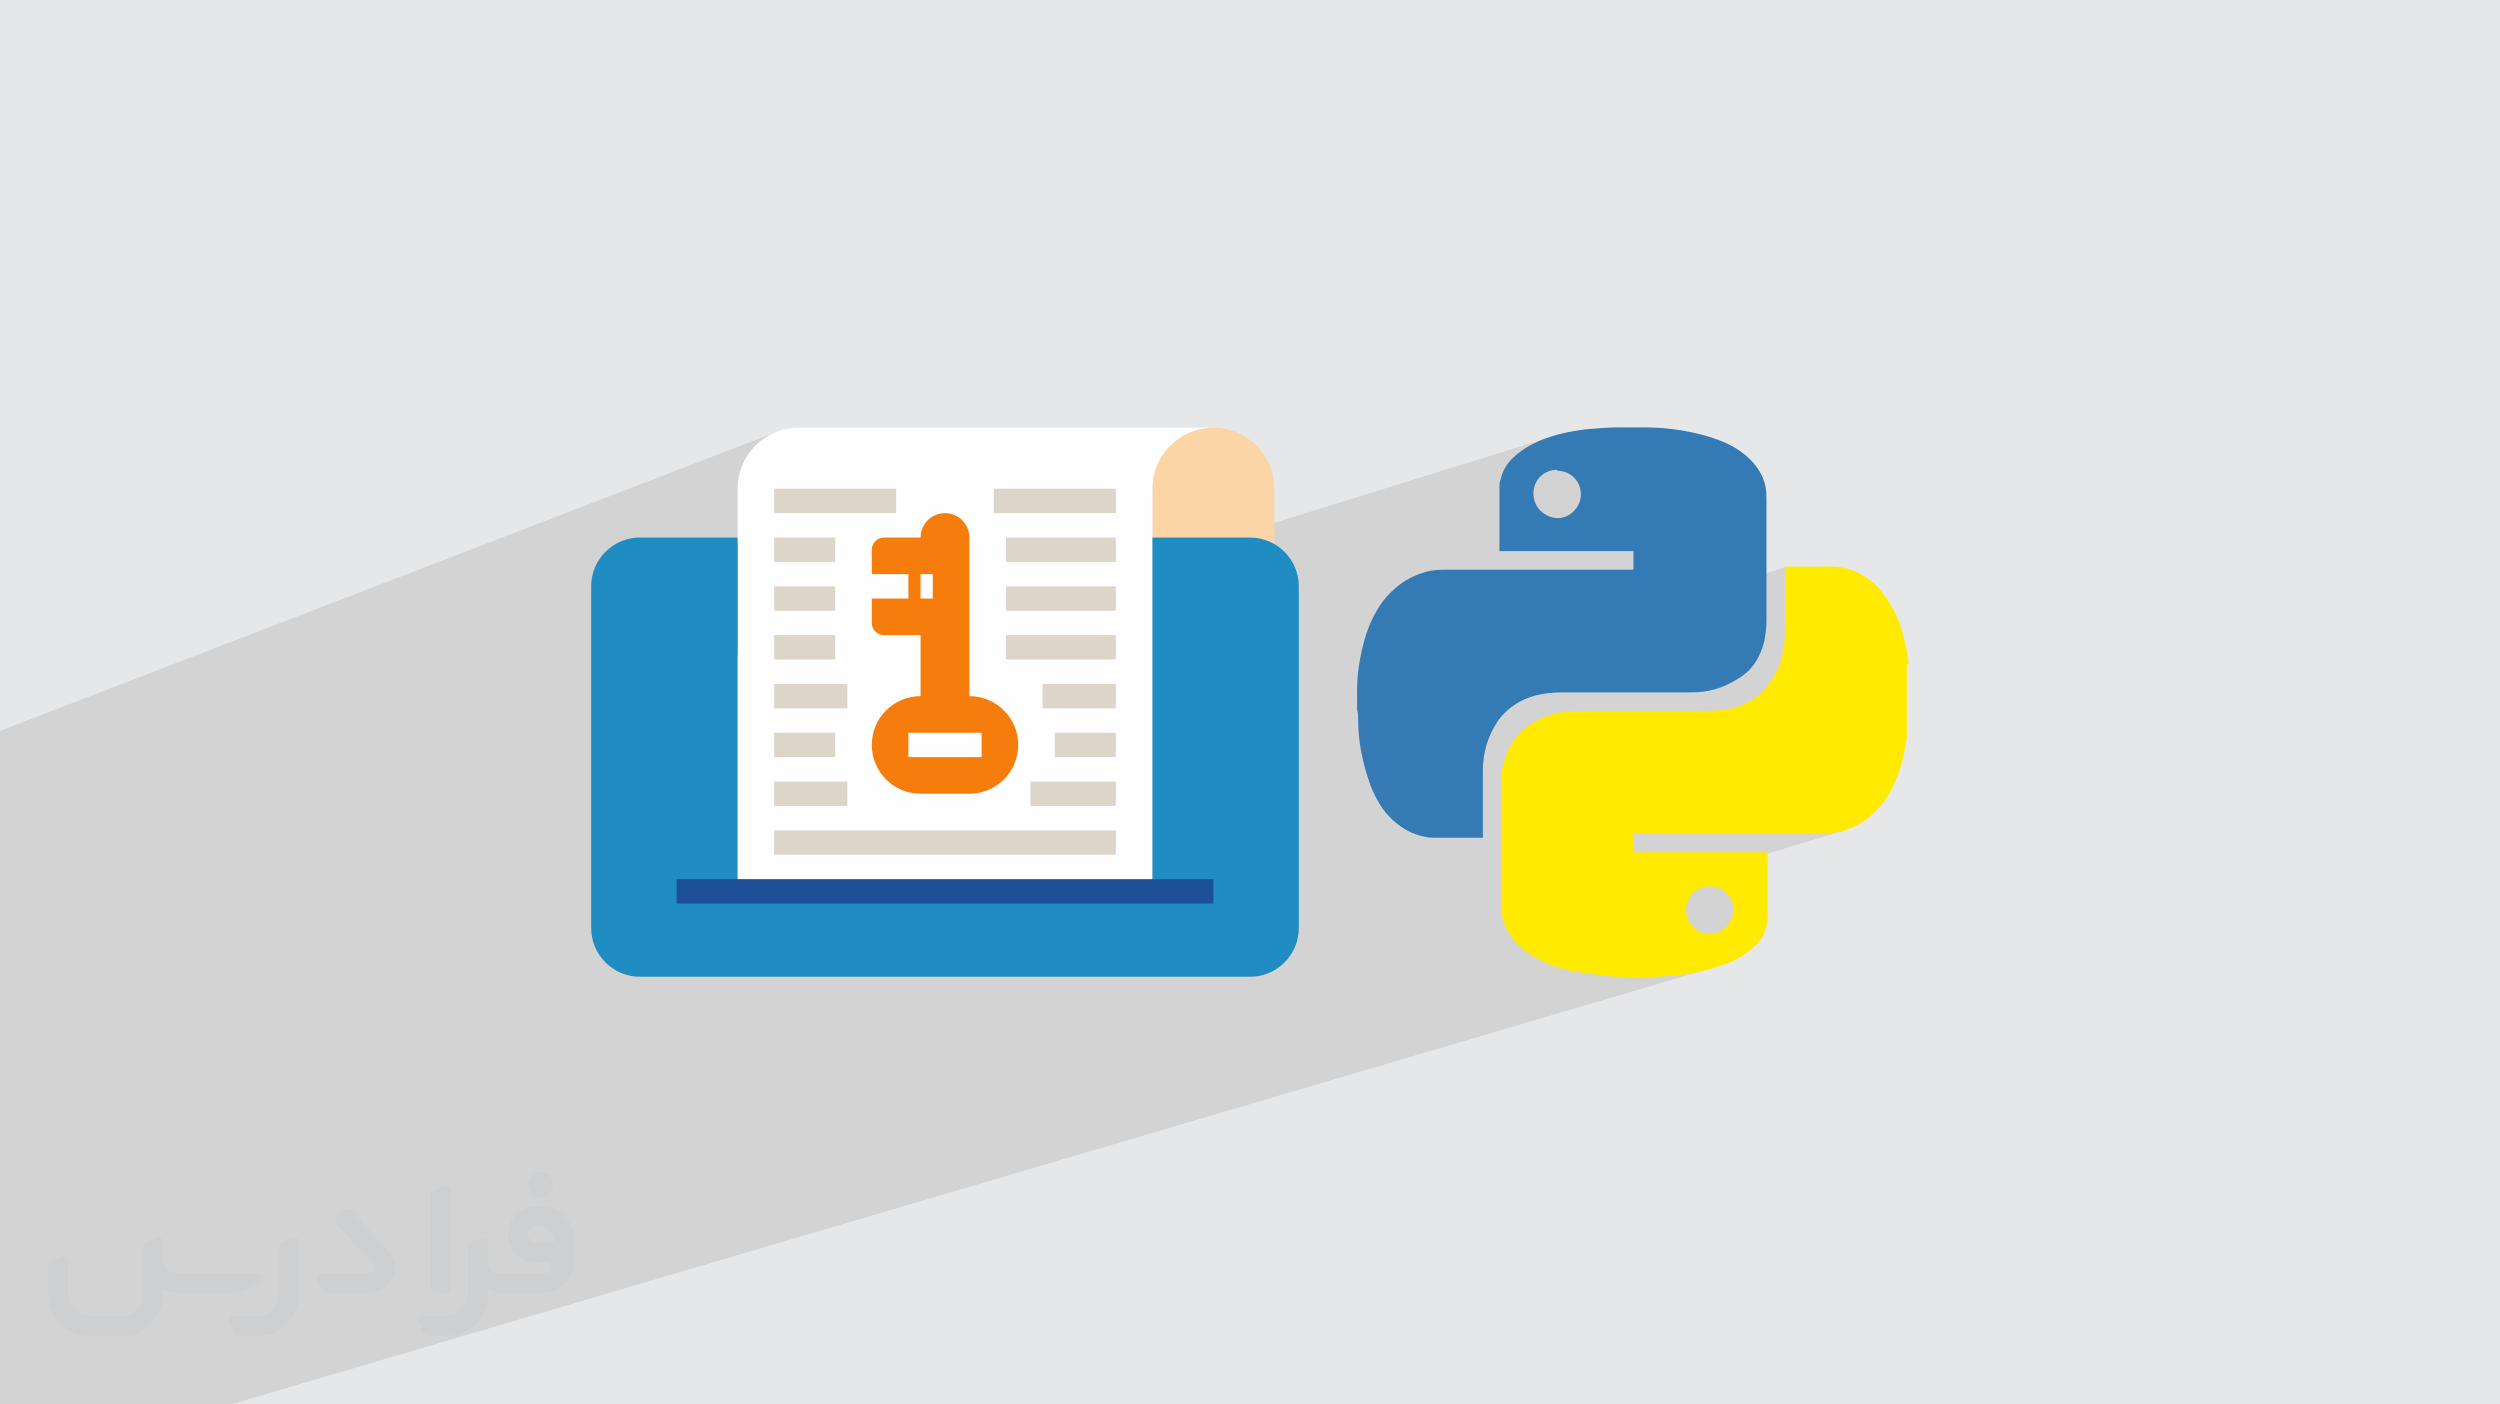
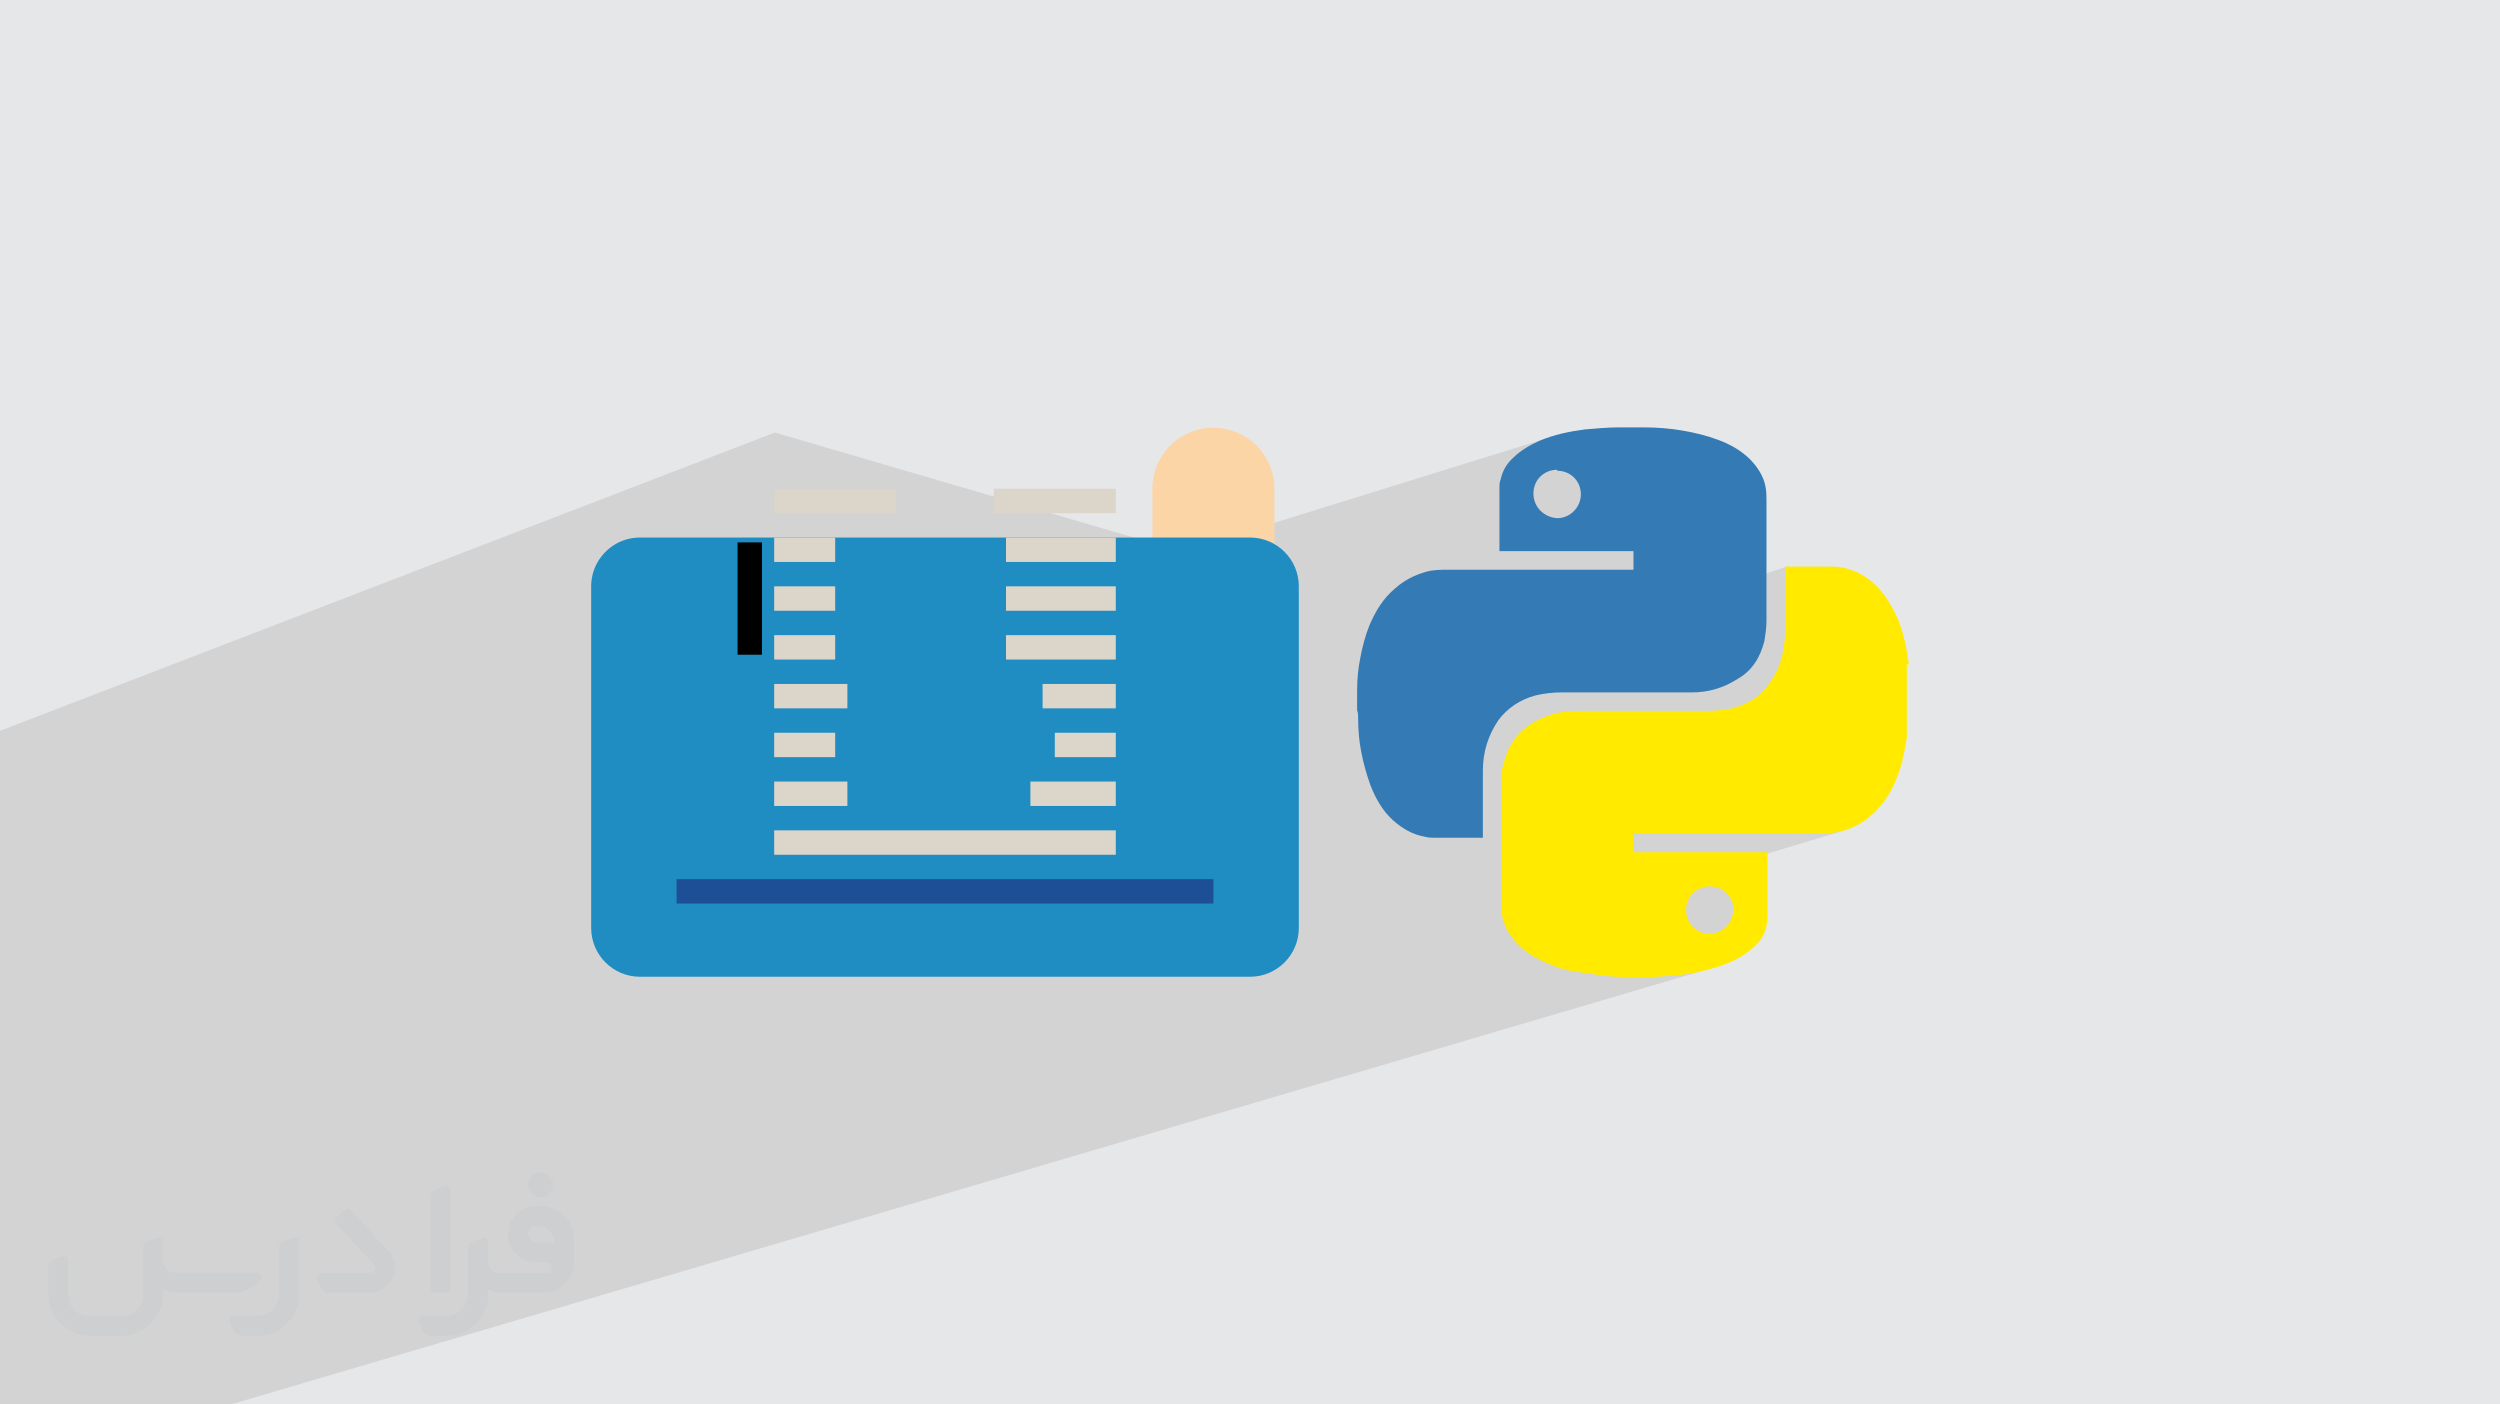
<svg xmlns="http://www.w3.org/2000/svg" xml:space="preserve" width="94.192mm" height="52.917mm" version="1.0" style="shape-rendering:geometricPrecision; text-rendering:geometricPrecision; image-rendering:optimizeQuality; fill-rule:evenodd; clip-rule:evenodd" viewBox="0 0 9404.92 5283.66">
  <defs>
    <style type="text/css">
   
    .str0 {stroke:black;stroke-width:422.69;stroke-linejoin:round;stroke-miterlimit:22.926}
    .fil7 {fill:none;fill-rule:nonzero}
    .fil8 {fill:#FEFEFE;fill-rule:nonzero}
    .fil5 {fill:#FCD5A6;fill-rule:nonzero}
    .fil11 {fill:#1D4F96;fill-rule:nonzero}
    .fil6 {fill:#1F8CC2;fill-rule:nonzero}
    .fil3 {fill:#347AB4;fill-rule:nonzero}
    .fil9 {fill:#DCD6CA;fill-rule:nonzero}
    .fil10 {fill:#F67C0B;fill-rule:nonzero}
    .fil4 {fill:#FFEA00;fill-rule:nonzero}
    .fil1 {fill:#373435;fill-rule:nonzero;fill-opacity:0.031}
    .fil2 {fill:#2B2A29;fill-opacity:0.102}
    .fil0 {fill:#E6E7E8}
   
  </style>
  </defs>
  <g id="Layer_x0020_1">
    <polygon class="fil0" points="-0,0 9404.92,0 9404.92,5283.66 -0,5283.66 " />
    <g id="_2716666194080">
      <path class="fil1" d="M1125.4 4672.59l0 197.03c0,20.41 -3.74,40.82 -11.66,59.56 -7.92,18.74 -19.16,36.25 -33.74,50.4 -14.58,14.58 -31.65,25.82 -50.4,33.74 -18.74,7.92 -39.15,11.66 -59.56,11.66l-60.82 0c-7.08,0 -14.16,-2.08 -19.99,-6.25 -5.83,-4.16 -10.41,-9.58 -12.92,-16.25l-11.24 -29.16c-0.83,-2.5 -1.25,-5.41 -1.25,-8.33 0,-2.92 1.25,-5.42 2.92,-7.92 1.67,-2.5 3.74,-4.16 6.25,-5.41 2.5,-1.25 5.41,-2.09 7.91,-1.67l86.23 0c22.08,0 42.91,-8.75 58.73,-24.57 15.41,-15.42 24.15,-36.65 24.15,-58.73l0 -179.12c0,-3.33 1.26,-6.66 3.33,-9.58 2.09,-2.92 5,-5 7.92,-6.25l40.82 -15.83c2.5,-0.84 5.41,-1.25 8.33,-0.84 2.92,0.42 5.42,1.26 7.5,2.92 2.09,1.67 4.17,3.75 5.42,6.25 1.25,2.92 2.08,5.83 2.08,8.33z" />
      <path class="fil1" d="M2033.88 4536.8l-15 0c-59.57,0 -109.13,48.73 -108.31,107.88 0.42,27.5 12.08,54.16 31.66,73.32 19.57,19.57 46.23,30.4 74.14,30.4l39.57 0c5.42,0 10.41,2.08 14.17,5.83 3.74,3.74 5.83,8.75 5.83,14.16 0,5.42 -2.09,10.41 -5.83,14.17 -3.75,3.74 -8.75,5.83 -14.17,5.83l-179.11 0c-10.83,0 -20.83,-4.58 -28.33,-12.08 -7.5,-7.5 -11.66,-17.91 -12.08,-28.33l0 -74.98c0,-2.92 -0.83,-5.41 -2.08,-7.92 -1.25,-2.5 -3.33,-4.57 -5.42,-6.24 -2.08,-1.67 -4.99,-2.51 -7.5,-2.92 -2.92,-0.42 -5.41,0 -8.33,0.83l-41.24 15.83c-2.92,1.25 -5.83,3.33 -7.92,6.25 -2.08,2.92 -2.92,6.25 -2.92,9.58l0 179.12c0,22.08 -8.75,43.32 -24.15,58.73 -15.42,15.42 -36.65,24.57 -58.73,24.57l-86.64 0.01c-2.92,0 -5.42,0.83 -7.92,2.08 -2.5,1.25 -4.58,3.33 -6.25,5.42 -1.66,2.5 -2.5,4.99 -2.92,7.5 -0.41,2.92 0,5.41 1.26,8.33l11.24 29.16c2.5,6.67 7.08,12.5 12.91,16.66 5.83,4.16 12.91,6.25 20,5.83l60.81 0c41.24,0 80.81,-16.25 109.97,-45.82 29.16,-29.16 45.81,-68.74 45.81,-109.97l0 -18.32c15.84,7.91 33.33,12.08 50.82,12.08l157.03 0c30.41,0 59.99,-12.08 81.65,-33.74 21.66,-21.67 33.74,-50.82 33.74,-81.65l0 -85.81c0,-33.32 -13.33,-65.39 -36.65,-89.14 -23.74,-23.74 -55.82,-36.65 -89.14,-36.65zm50.39 136.2l-66.64 0c-7.92,0 -15.42,-2.5 -21.25,-7.91 -5.83,-5.42 -9.59,-12.5 -10.41,-20.42 0,-4.16 0.42,-8.75 2.08,-12.91 1.67,-4.16 3.75,-7.91 6.67,-10.82 5.83,-5.42 13.75,-8.76 21.66,-8.76l7.09 0c16.25,0 31.65,6.25 42.9,17.91 11.66,11.25 17.91,26.66 17.91,42.91z" />
      <path class="fil1" d="M1694.39 4478.9l0 367.39c0,2.08 -0.42,4.57 -1.25,6.66 -0.84,2.09 -2.09,4.16 -3.75,5.83 -1.67,1.67 -3.33,2.92 -5.41,3.74 -2.09,0.84 -4.16,1.26 -6.67,1.26l-40.82 0c-2.08,0 -4.58,-0.42 -6.66,-1.26 -2.09,-0.83 -4.16,-2.08 -5.42,-3.74 -1.66,-1.67 -2.92,-3.74 -3.74,-5.83 -0.83,-2.09 -1.25,-4.58 -1.25,-6.66l0 -351.57c0,-3.32 0.83,-6.66 2.92,-9.58 2.08,-2.92 4.58,-5 7.91,-6.25l40.83 -15.83c2.5,-0.84 5.41,-1.25 8.33,-1.25 2.92,0.41 5.41,1.25 7.5,2.92 2.5,1.66 4.16,3.74 5.41,6.24 1.25,2.09 2.09,5 2.09,7.92z" />
      <path class="fil1" d="M1391.56 4863.79l-153.7 0c-7.08,0 -14.17,-2.09 -20,-6.25 -5.83,-4.16 -10.41,-9.99 -13.33,-16.66l-11.24 -28.74c-0.83,-2.51 -1.25,-5.42 -0.83,-8.34 0.41,-2.92 1.25,-5.41 2.92,-7.91 1.66,-2.51 3.74,-4.16 6.24,-5.42 2.51,-1.25 5.42,-2.08 7.92,-2.08l184.11 0c3.33,0 6.66,-1.25 9.58,-2.92 2.93,-2.09 5,-4.58 6.67,-7.92 1.25,-3.33 1.67,-6.66 1.25,-9.99 -0.42,-3.33 -2.08,-6.67 -4.16,-9.17l-141.63 -154.12c-2.92,-3.33 -4.58,-7.92 -4.58,-12.5 0,-4.58 2.09,-8.75 5.83,-12.08l29.58 -27.49c3.33,-2.92 7.92,-4.58 12.5,-4.58 4.58,0.42 8.75,2.09 12.08,5.83l140.37 152.87c55.41,59.57 12.5,157.46 -69.56,157.46z" />
      <path class="fil1" d="M977.53 4817.97l-20 17.07c-20.83,17.91 -47.49,27.91 -74.98,27.91l-211.19 0c-19.57,0 -39.15,-4.16 -57.06,-12.49l0 16.25c0,20.82 -4.16,41.65 -12.08,60.81 -7.91,19.16 -19.57,36.65 -34.57,51.65 -14.58,14.58 -32.07,26.24 -51.65,34.58 -19.16,7.91 -39.99,12.07 -60.82,12.07l-114.55 0.01c-20.83,0 -41.66,-4.17 -60.82,-12.08 -19.16,-7.92 -36.65,-19.58 -51.65,-34.58 -14.58,-14.58 -26.24,-32.07 -34.57,-51.65 -7.92,-19.16 -12.08,-39.98 -12.08,-60.81l0 -107.89c0,-3.33 1.25,-6.66 2.92,-9.58 2.09,-2.92 4.58,-5 7.92,-6.25l40.82 -15.83c2.5,-0.84 5.41,-1.26 8.33,-0.84 2.92,0.42 5.42,1.25 7.5,2.92 2.09,1.67 4.16,3.75 5.42,6.25 1.25,2.5 2.08,5 2.08,7.92l0 128.71c0,20.83 8.34,40.82 22.92,55.41 14.58,14.58 34.57,22.91 55.4,22.91l125.79 0c20.83,0 40.41,-8.34 54.99,-22.92 14.58,-14.58 22.92,-34.57 22.92,-55.4l0 -184.11c0,-3.33 1.25,-6.67 2.92,-9.59 2.08,-2.92 4.57,-4.99 7.91,-6.24l40.82 -15.84c2.51,-0.83 5.42,-1.25 8.34,-0.83 2.92,0.42 5.41,1.25 7.91,2.92 2.51,1.67 4.17,3.74 5.42,6.25 1.25,2.5 2.08,5.41 2.08,7.91l0 70.4c0,11.66 4.58,23.32 12.92,31.65 8.33,8.34 19.57,13.33 31.65,13.33l307.4 0c3.33,0 7.09,0.84 9.59,2.92 2.92,2.09 5,5 6.25,7.92 1.25,3.33 1.25,6.66 0.41,10.41 0,3.74 -2.08,6.66 -4.57,8.75z" />
      <path class="fil1" d="M2033.88 4503.89c25.82,0 47.07,-21.25 47.07,-47.07 0,-25.83 -21.25,-47.07 -47.07,-47.07 -25.83,0 -47.08,21.24 -47.08,47.07 0,25.82 21.25,47.07 47.08,47.07z" />
    </g>
    <path class="fil2" d="M6937.81 3123.96l-369.92 111.98 57.31 296.24 -231.93 123.33 -5525.71 1628.15 -867.56 0 0 -2534.32 2914.94 -1122.17 1530.81 447.62 1356.34 -420.89c0,0 386.88,78.35 429.7,121.18 42.82,42.83 237.72,437.93 237.72,437.93l253.46 -81.51 214.84 510.34 0 482.13z" />
    <g id="_2716666194704">
      <g>
        <path class="fil3" d="M5105.46 2674.48c0,-23.13 0,-46.33 0,-69.5 0,-3.56 0,-3.56 0,-7.98 0,-42.74 3.96,-81.48 11.54,-120.21 7.94,-42.73 19.17,-85.49 34.76,-124.2 23.54,-54.28 50.68,-100.64 97.39,-139.76 34.72,-30.72 73.45,-49.93 116.17,-61.91 27.14,-7.61 53.89,-7.61 81.49,-7.61 232.79,0 461.58,0 694.38,0 0,0 3.97,0 3.97,0 0,-23.58 0,-46.73 0,-69.88 -166.92,0 -333.81,0 -504.31,0 0,-4.01 0,-4.01 0,-7.6 0,-73.85 0,-151.73 0,-225.6 0,-3.57 0,-3.57 0,-7.61 0,-7.54 0,-19.15 4.01,-26.75 7.6,-35.1 23.13,-61.86 49.92,-85.85 27.57,-26.75 62.27,-46.33 96.99,-61.92 54.71,-23.13 113,-35.11 170.93,-42.74 42.7,-3.55 85.43,-7.59 127.75,-7.59 0,0 4.41,0 4.41,0 27.16,0 53.91,0 81.49,0 0,0 3.56,0 7.61,0 50.69,0 96.98,4.01 143.31,11.57 46.73,7.99 93.43,19.17 135.77,35.1 42.7,15.59 85.42,38.73 120.58,73.45 26.76,27.16 50.34,62.32 57.87,101.05 3.97,19.56 3.97,38.76 3.97,54.3 0,151.32 0,302.62 0,453.61 0,23.57 -3.97,50.68 -7.61,73.85 -15.58,61.9 -46.32,112.59 -101.03,143.35 -54.32,35.12 -112.6,50.7 -170.9,50.7 -162.53,0 -329.84,0 -492.74,0 -30.74,0 -65.86,3.95 -96.98,11.57 -57.48,15.57 -104.64,46.76 -139.4,93.04 -39.11,58.27 -58.26,120.21 -58.26,190.46 0,81.07 0,162.92 0,244 0,0 0,3.98 0,7.62 -4.01,0 -4.01,0 -7.61,0 -58.3,0 -116.56,0 -174.88,0 -11.17,0 -23.14,0 -34.31,-3.57 -47.13,-7.58 -85.86,-30.71 -121.01,-61.87 -38.73,-34.71 -65.47,-81.49 -85.06,-131.77 -15.57,-43.08 -27.14,-85.45 -35.1,-128.13 -7.62,-38.74 -11.18,-81.49 -11.18,-120.21 0,-11.99 0,-23.55 -3.96,-35.1l0 0 0 3.56 0 0 0 0.04 0.15 0 -0.15 0 0 0.06zm752.64 -907.17l0 0c-50.69,0 -89.4,38.71 -89.4,89.06 0,50.33 38.71,89.46 89.4,93.03 50.33,0 89.07,-42.75 89.07,-89.46 0,-50.33 -38.73,-89.02 -89.07,-89.02l0 0 0 -3.6 0 -0.04 0 0.04z" />
        <path class="fil4" d="M7173.4 2495.98c0,93.43 0,186.46 0,279.91 0,7.54 -4,15.14 -4,23.12 -7.95,42.73 -15.58,81.48 -31.14,120.2 -19.59,53.9 -50.34,104.59 -93.44,143.31 -42.35,39.13 -92.62,62.27 -146.92,70.31 -19.58,3.57 -38.76,3.57 -58.27,3.57 -229.21,0 -461.58,0 -690.79,0 0,0 -3.56,0 -3.56,0 0,23.18 0,46.73 0,69.86 166.5,0 333.76,0 503.9,0 0,3.57 0,3.57 0,8.02 0,81.49 0,158.9 0,240.39 0,7.59 0,15.21 -3.6,27.14 -7.61,38.77 -27.11,65.48 -58.26,89.46 -35.18,30.78 -77.5,49.93 -124.18,65.47 -61.88,19.55 -123.76,31.52 -190.09,35.16 -38.31,3.96 -77.04,3.96 -112.2,3.96 -50.68,0 -96.98,0 -143.35,-7.6 -31.52,-4.4 -58.29,-7.98 -85.85,-11.97 -50.33,-7.98 -97,-23.17 -139.75,-46.33 -42.37,-19.98 -81.07,-50.69 -108.24,-89.46 -19.58,-27.11 -31.15,-58.26 -35.12,-89.01 0,-11.95 0,-23.59 0,-35.12 0,-147.73 0,-298.65 0,-446.36 0,-26.75 0,-54.3 7.53,-77.44 15.59,-61.87 46.78,-112.23 101.03,-147.36 54.3,-35.16 112.61,-50.69 174.52,-50.69 163.34,0 329.84,0 492.69,0 31.2,0 65.91,-3.56 97.02,-11.17 54.72,-15.58 101.04,-42.74 132.18,-89.46 42.74,-54.7 58.3,-116.61 61.87,-186.07 0,-81.46 0,-167.32 0,-248.36 0,-4.01 0,-4.01 0,-7.97 3.95,0 3.95,0 7.61,0 54.71,0 112.59,0 167.31,0 34.35,0 69.5,7.97 100.62,23.57 46.33,23.15 85.45,61.92 112.2,105.01 42.74,65.46 62.73,135.34 73.88,212.83 0,8 3.97,15.57 3.97,27.51l0 0 -7.54 -4.42 0 0 0 0 -0.07 0 0.05 -0.07 0.02 0.06zm-745.02 1016.99l0 0c50.68,0 89.4,-38.72 93.01,-89.41 0,-50.34 -38.71,-89.02 -89.06,-89.02 -50.33,0 -89.45,38.72 -89.45,89.02 0,50.69 39.12,89.41 89.45,89.41l-3.95 0z" />
      </g>
      <g>
        <path class="fil5" d="M4564.78 1609.13c126.72,0 229.49,102.76 229.49,229.48l0 458.99 -458.99 0 0 -458.99c0,-0.21 0,-0.46 0,-0.69 0,-126.34 102.46,-228.79 228.8,-228.79 0.22,0 0.48,0 0.7,0l-0.01 0z" />
-         <path class="fil6" d="M4886.06 3399.14l0 91.79c0,101.38 -82.22,183.59 -183.59,183.59l-2294.89 0c-101.38,0 -183.59,-82.22 -183.59,-183.59l0 -91.79 0 0 0 -1009.75 0 -183.59 0 0c0,-1.59 0.02,-3.17 0.06,-4.74l0 0c0.04,-1.57 0.1,-3.14 0.18,-4.7l0 0c0.08,-1.57 0.18,-3.13 0.3,-4.67l0 -0.01c0.12,-1.55 0.25,-3.1 0.41,-4.64l0 0c0.16,-1.54 0.33,-3.08 0.53,-4.61l0 0c0.19,-1.53 0.41,-3.06 0.64,-4.57l0 0c0.23,-1.52 0.48,-3.04 0.75,-4.53l0 -0.01c0.27,-1.5 0.56,-3.01 0.87,-4.49l0 0c0.3,-1.5 0.63,-2.99 0.97,-4.46l0 0c0.34,-1.48 0.7,-2.96 1.08,-4.42 0.38,-1.46 0.77,-2.93 1.19,-4.37 0.41,-1.46 0.84,-2.9 1.29,-4.33l0 0c0.44,-1.44 0.91,-2.87 1.39,-4.29 0.48,-1.42 0.98,-2.83 1.5,-4.23l0 -0.01c0.51,-1.4 1.05,-2.8 1.6,-4.18 0.55,-1.4 1.11,-2.78 1.69,-4.14 0.58,-1.38 1.18,-2.74 1.79,-4.09 0.62,-1.36 1.25,-2.71 1.89,-4.04 0.65,-1.34 1.31,-2.67 1.99,-3.98 0.68,-1.32 1.37,-2.64 2.08,-3.93 0.7,-1.3 1.43,-2.59 2.16,-3.86 0.74,-1.29 1.49,-2.56 2.26,-3.81l0 -0.01c0.77,-1.26 1.56,-2.51 2.35,-3.75 0.8,-1.24 1.61,-2.47 2.44,-3.68l0 -0.01c0.82,-1.22 1.66,-2.43 2.52,-3.62 0.85,-1.2 1.72,-2.4 2.6,-3.56 0.89,-1.18 1.78,-2.35 2.69,-3.5 0.91,-1.16 1.84,-2.31 2.77,-3.43 0.94,-1.14 1.89,-2.26 2.85,-3.36 0.97,-1.11 1.94,-2.22 2.93,-3.3 0.99,-1.09 1.99,-2.17 3.01,-3.23 1.01,-1.07 2.04,-2.12 3.08,-3.16 1.04,-1.04 2.09,-2.07 3.16,-3.08 1.06,-1.02 2.14,-2.02 3.23,-3.01 1.08,-0.99 2.19,-1.96 3.3,-2.93 1.11,-0.96 2.23,-1.91 3.36,-2.85l0 0c1.13,-0.93 2.28,-1.86 3.43,-2.77 1.16,-0.91 2.32,-1.8 3.5,-2.69 1.17,-0.88 2.37,-1.75 3.56,-2.6 1.2,-0.86 2.41,-1.7 3.63,-2.52 1.22,-0.83 2.45,-1.64 3.68,-2.44 1.25,-0.79 2.5,-1.58 3.76,-2.35 1.26,-0.77 2.53,-1.52 3.81,-2.26 1.28,-0.73 2.57,-1.46 3.86,-2.16l0 -0.01c1.31,-0.7 2.62,-1.4 3.93,-2.07 1.32,-0.68 2.65,-1.34 3.98,-1.99 1.34,-0.64 2.69,-1.27 4.04,-1.89 1.36,-0.61 2.72,-1.21 4.09,-1.79 1.37,-0.58 2.75,-1.14 4.14,-1.69 1.39,-0.55 2.79,-1.09 4.19,-1.6l0 0c1.4,-0.52 2.82,-1.02 4.23,-1.5 1.43,-0.48 2.86,-0.95 4.29,-1.39 1.44,-0.45 2.88,-0.88 4.33,-1.29l0 0c1.45,-0.42 2.91,-0.81 4.37,-1.19 1.47,-0.38 2.95,-0.74 4.42,-1.08 1.49,-0.35 2.97,-0.67 4.46,-0.97 1.5,-0.31 3,-0.6 4.5,-0.87 1.51,-0.27 3.02,-0.52 4.53,-0.75 1.53,-0.23 3.05,-0.45 4.57,-0.64 1.54,-0.2 3.08,-0.37 4.61,-0.53 1.55,-0.16 3.1,-0.3 4.65,-0.41 1.55,-0.12 3.11,-0.22 4.67,-0.3 1.57,-0.08 3.14,-0.14 4.7,-0.18 1.58,-0.04 3.16,-0.06 4.74,-0.06l2294.89 0c101.38,0 183.59,82.22 183.59,183.59l0 0 0 183.59 0 1009.75z" />
+         <path class="fil6" d="M4886.06 3399.14l0 91.79c0,101.38 -82.22,183.59 -183.59,183.59l-2294.89 0c-101.38,0 -183.59,-82.22 -183.59,-183.59l0 -91.79 0 0 0 -1009.75 0 -183.59 0 0c0,-1.59 0.02,-3.17 0.06,-4.74l0 0c0.04,-1.57 0.1,-3.14 0.18,-4.7l0 0c0.08,-1.57 0.18,-3.13 0.3,-4.67l0 -0.01c0.12,-1.55 0.25,-3.1 0.41,-4.64l0 0c0.16,-1.54 0.33,-3.08 0.53,-4.61c0.19,-1.53 0.41,-3.06 0.64,-4.57l0 0c0.23,-1.52 0.48,-3.04 0.75,-4.53l0 -0.01c0.27,-1.5 0.56,-3.01 0.87,-4.49l0 0c0.3,-1.5 0.63,-2.99 0.97,-4.46l0 0c0.34,-1.48 0.7,-2.96 1.08,-4.42 0.38,-1.46 0.77,-2.93 1.19,-4.37 0.41,-1.46 0.84,-2.9 1.29,-4.33l0 0c0.44,-1.44 0.91,-2.87 1.39,-4.29 0.48,-1.42 0.98,-2.83 1.5,-4.23l0 -0.01c0.51,-1.4 1.05,-2.8 1.6,-4.18 0.55,-1.4 1.11,-2.78 1.69,-4.14 0.58,-1.38 1.18,-2.74 1.79,-4.09 0.62,-1.36 1.25,-2.71 1.89,-4.04 0.65,-1.34 1.31,-2.67 1.99,-3.98 0.68,-1.32 1.37,-2.64 2.08,-3.93 0.7,-1.3 1.43,-2.59 2.16,-3.86 0.74,-1.29 1.49,-2.56 2.26,-3.81l0 -0.01c0.77,-1.26 1.56,-2.51 2.35,-3.75 0.8,-1.24 1.61,-2.47 2.44,-3.68l0 -0.01c0.82,-1.22 1.66,-2.43 2.52,-3.62 0.85,-1.2 1.72,-2.4 2.6,-3.56 0.89,-1.18 1.78,-2.35 2.69,-3.5 0.91,-1.16 1.84,-2.31 2.77,-3.43 0.94,-1.14 1.89,-2.26 2.85,-3.36 0.97,-1.11 1.94,-2.22 2.93,-3.3 0.99,-1.09 1.99,-2.17 3.01,-3.23 1.01,-1.07 2.04,-2.12 3.08,-3.16 1.04,-1.04 2.09,-2.07 3.16,-3.08 1.06,-1.02 2.14,-2.02 3.23,-3.01 1.08,-0.99 2.19,-1.96 3.3,-2.93 1.11,-0.96 2.23,-1.91 3.36,-2.85l0 0c1.13,-0.93 2.28,-1.86 3.43,-2.77 1.16,-0.91 2.32,-1.8 3.5,-2.69 1.17,-0.88 2.37,-1.75 3.56,-2.6 1.2,-0.86 2.41,-1.7 3.63,-2.52 1.22,-0.83 2.45,-1.64 3.68,-2.44 1.25,-0.79 2.5,-1.58 3.76,-2.35 1.26,-0.77 2.53,-1.52 3.81,-2.26 1.28,-0.73 2.57,-1.46 3.86,-2.16l0 -0.01c1.31,-0.7 2.62,-1.4 3.93,-2.07 1.32,-0.68 2.65,-1.34 3.98,-1.99 1.34,-0.64 2.69,-1.27 4.04,-1.89 1.36,-0.61 2.72,-1.21 4.09,-1.79 1.37,-0.58 2.75,-1.14 4.14,-1.69 1.39,-0.55 2.79,-1.09 4.19,-1.6l0 0c1.4,-0.52 2.82,-1.02 4.23,-1.5 1.43,-0.48 2.86,-0.95 4.29,-1.39 1.44,-0.45 2.88,-0.88 4.33,-1.29l0 0c1.45,-0.42 2.91,-0.81 4.37,-1.19 1.47,-0.38 2.95,-0.74 4.42,-1.08 1.49,-0.35 2.97,-0.67 4.46,-0.97 1.5,-0.31 3,-0.6 4.5,-0.87 1.51,-0.27 3.02,-0.52 4.53,-0.75 1.53,-0.23 3.05,-0.45 4.57,-0.64 1.54,-0.2 3.08,-0.37 4.61,-0.53 1.55,-0.16 3.1,-0.3 4.65,-0.41 1.55,-0.12 3.11,-0.22 4.67,-0.3 1.57,-0.08 3.14,-0.14 4.7,-0.18 1.58,-0.04 3.16,-0.06 4.74,-0.06l2294.89 0c101.38,0 183.59,82.22 183.59,183.59l0 0 0 183.59 0 1009.75z" />
        <line class="fil7 str0" x1="2774.77" y1="2251.7" x2="2866.56" y2="2251.7" />
-         <path class="fil8" d="M3004.25 1609.13l1560.53 0c-0.21,0 -0.47,0 -0.69,0 -126.34,0 -228.8,102.45 -228.8,228.79 0,0.23 0,0.48 0,0.7l0 1514.63 -1560.52 -0.01 0 -1514.63c0,-126.72 102.76,-229.48 229.49,-229.48l-0.01 0z" />
        <polygon class="fil9" points="2912.46,3123.76 4197.6,3123.76 4197.6,3215.55 2912.46,3215.55 " />
        <polygon class="fil9" points="3876.31,2940.17 4197.6,2940.17 4197.6,3031.96 3876.31,3031.96 " />
        <polygon class="fil9" points="3968.11,2756.58 4197.6,2756.58 4197.6,2848.37 3968.11,2848.38 " />
        <polygon class="fil9" points="3922.21,2572.98 4197.6,2572.98 4197.6,2664.79 3922.21,2664.79 " />
        <polygon class="fil9" points="3784.52,2389.39 4197.6,2389.39 4197.6,2481.19 3784.52,2481.19 " />
        <polygon class="fil9" points="3784.52,2205.8 4197.6,2205.8 4197.6,2297.6 3784.52,2297.6 " />
        <polygon class="fil9" points="3784.52,2022.21 4197.6,2022.21 4197.6,2114.01 3784.52,2114.01 " />
        <polygon class="fil9" points="3738.62,1838.62 4197.6,1838.62 4197.6,1930.42 3738.62,1930.42 " />
        <polygon class="fil9" points="2912.46,2940.17 3187.84,2940.17 3187.84,3031.96 2912.46,3031.96 " />
        <polygon class="fil9" points="2912.46,2756.58 3141.95,2756.58 3141.95,2848.37 2912.46,2848.38 " />
        <polygon class="fil9" points="2912.46,2572.98 3187.84,2572.98 3187.84,2664.79 2912.46,2664.79 " />
        <polygon class="fil9" points="2912.46,2389.39 3141.95,2389.39 3141.95,2481.19 2912.46,2481.19 " />
        <polygon class="fil9" points="2912.46,2205.8 3141.95,2205.8 3141.95,2297.6 2912.46,2297.6 " />
        <polygon class="fil9" points="2912.46,2022.21 3141.95,2022.21 3141.95,2114.01 2912.46,2114.01 " />
        <polygon class="fil9" points="2912.46,1838.62 3371.44,1838.62 3371.44,1930.42 2912.46,1930.42 " />
-         <path class="fil10" d="M3646.82 2618.89l0 -596.68c0,-50.68 -41.1,-91.79 -91.79,-91.79 -50.68,0 -91.79,41.11 -91.79,91.79l-137.7 0c-25.34,0 -45.89,20.56 -45.89,45.9l0 91.79 137.69 0.01 0 91.79 -137.69 0 0 91.79c0,25.35 20.55,45.9 45.9,45.9l137.69 0 0 229.49c-101.38,0 -183.59,82.22 -183.59,183.59 0,101.38 82.22,183.59 183.59,183.59l183.58 0c101.39,0 183.59,-82.22 183.59,-183.59 0,-101.38 -82.21,-183.59 -183.59,-183.59zm-183.58 -458.98l45.89 0 0 91.79 -45.89 0 0 -91.79zm229.48 688.47l-275.38 0 0 -91.8 275.38 0 0 91.8z" />
        <polygon class="fil11" points="2545.28,3307.35 4564.78,3307.35 4564.78,3399.14 2545.28,3399.14 " />
      </g>
    </g>
  </g>
</svg>